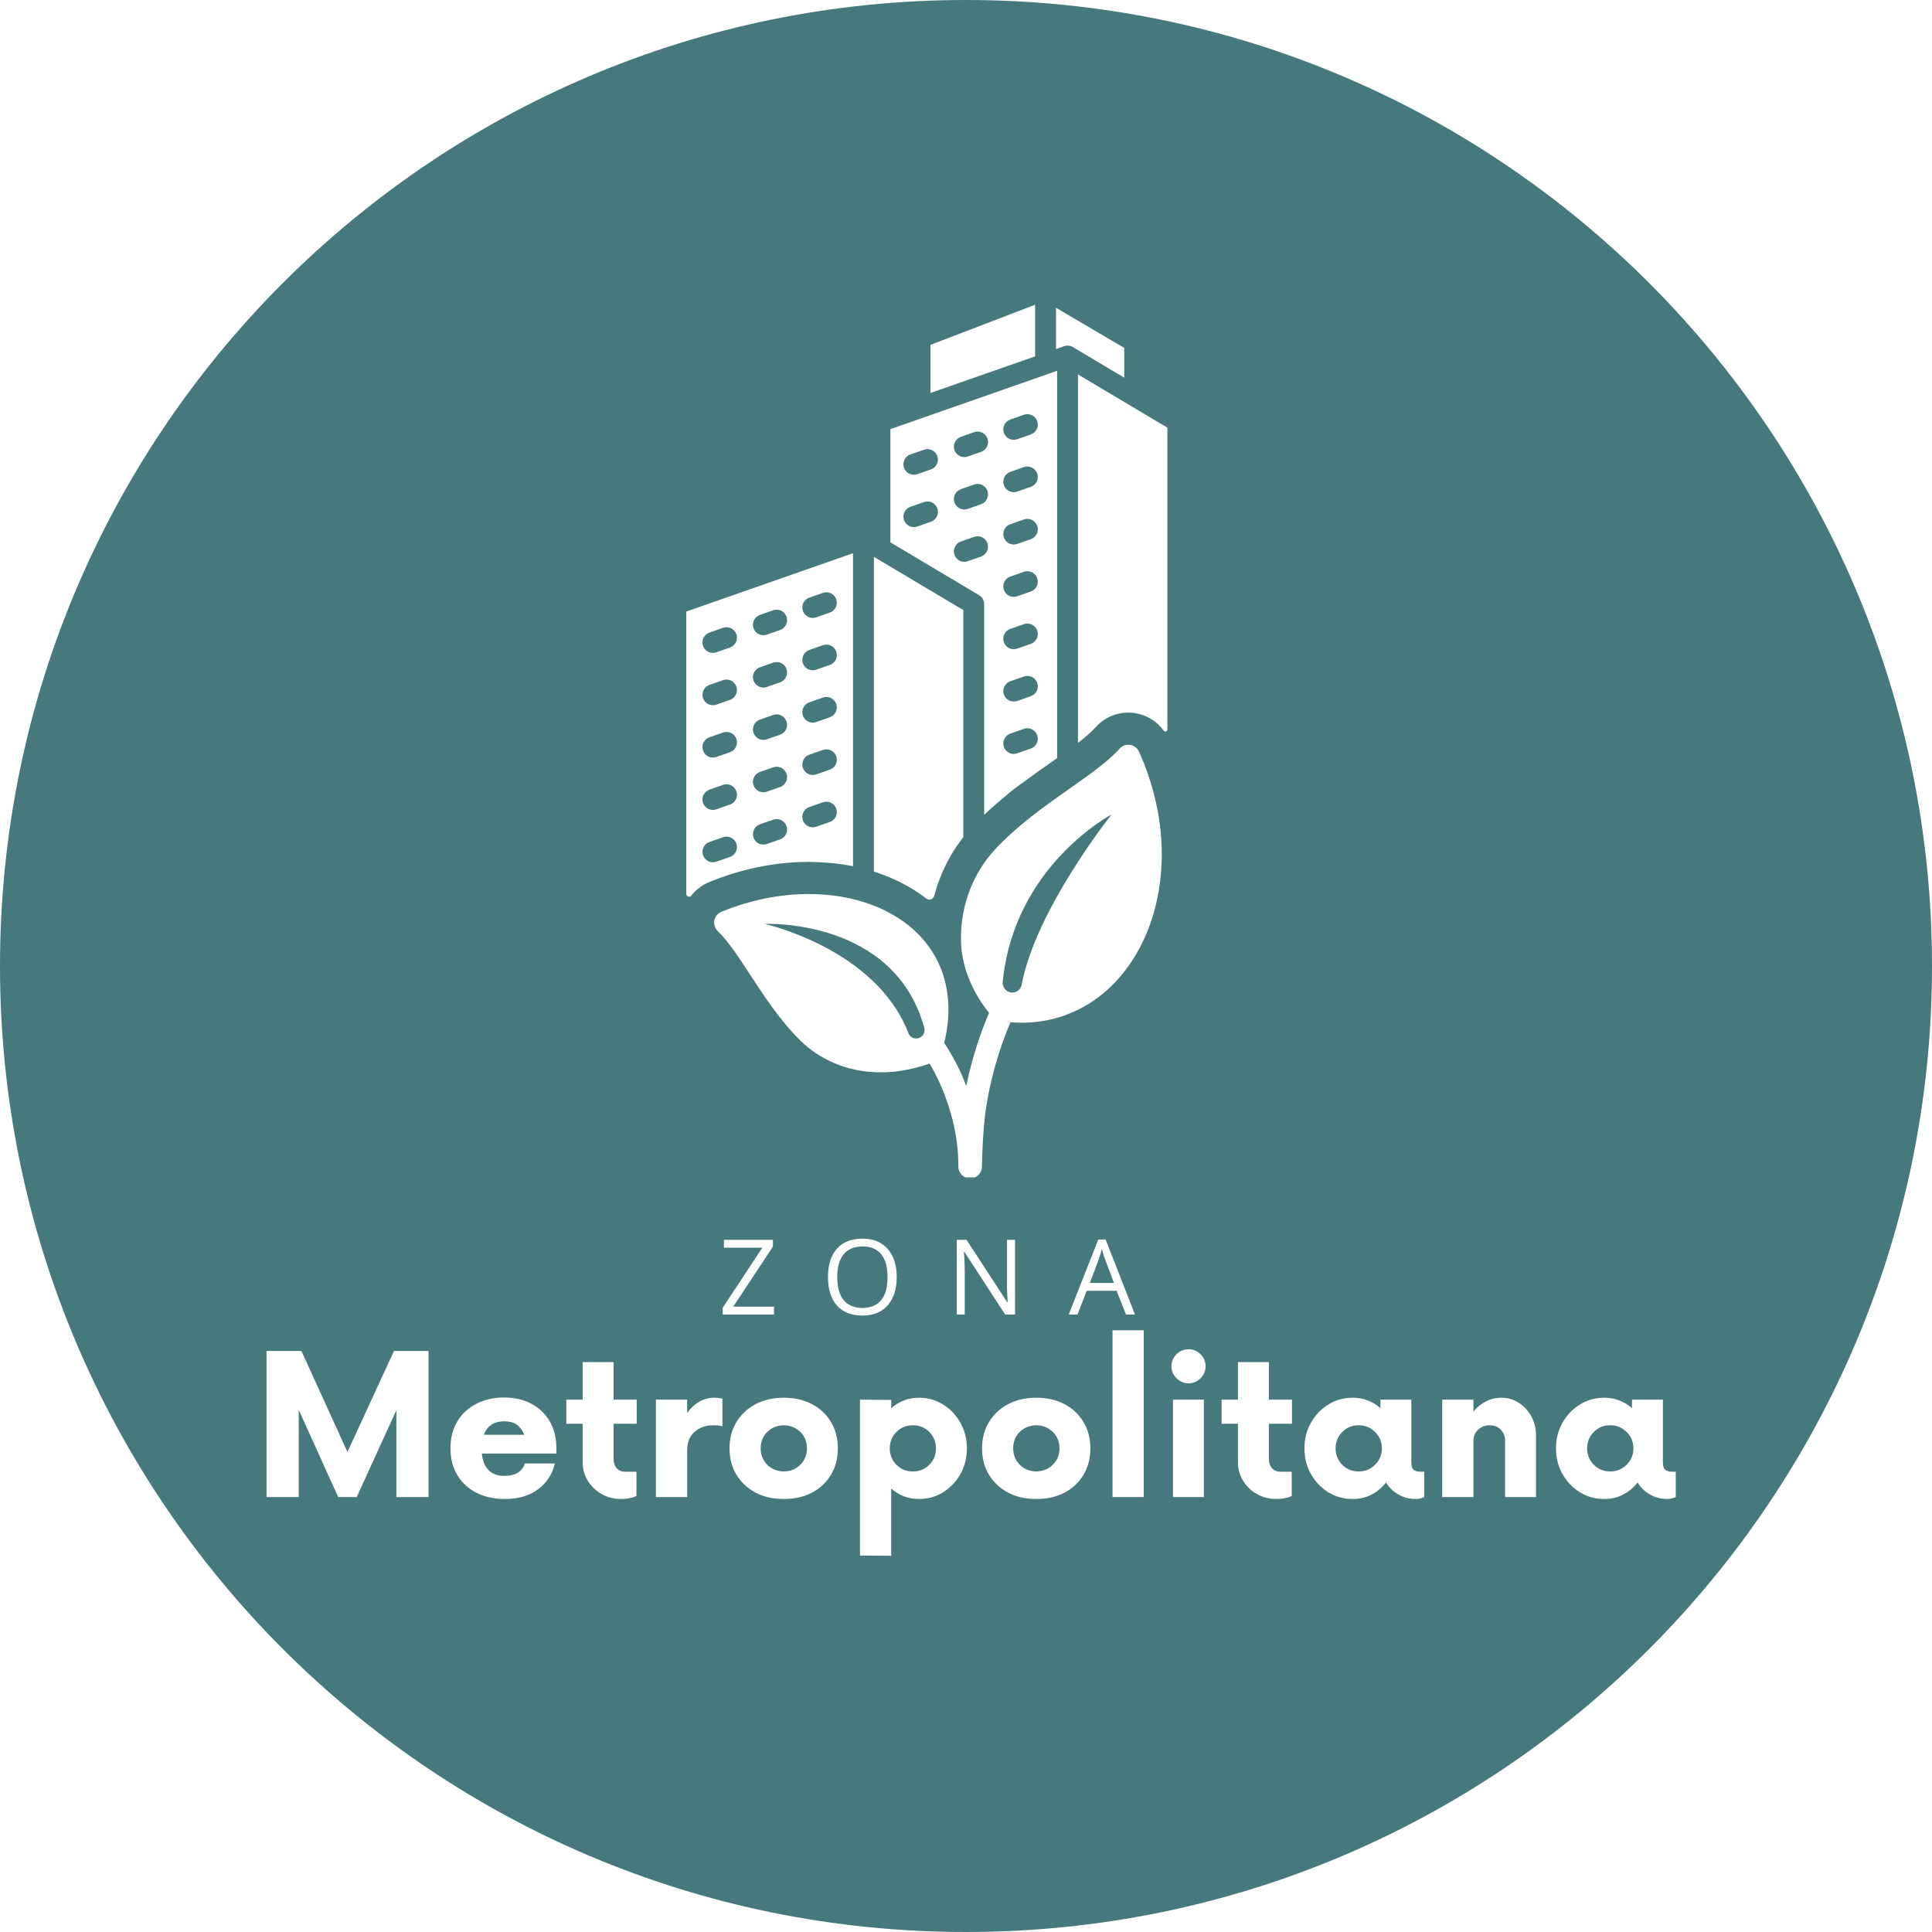
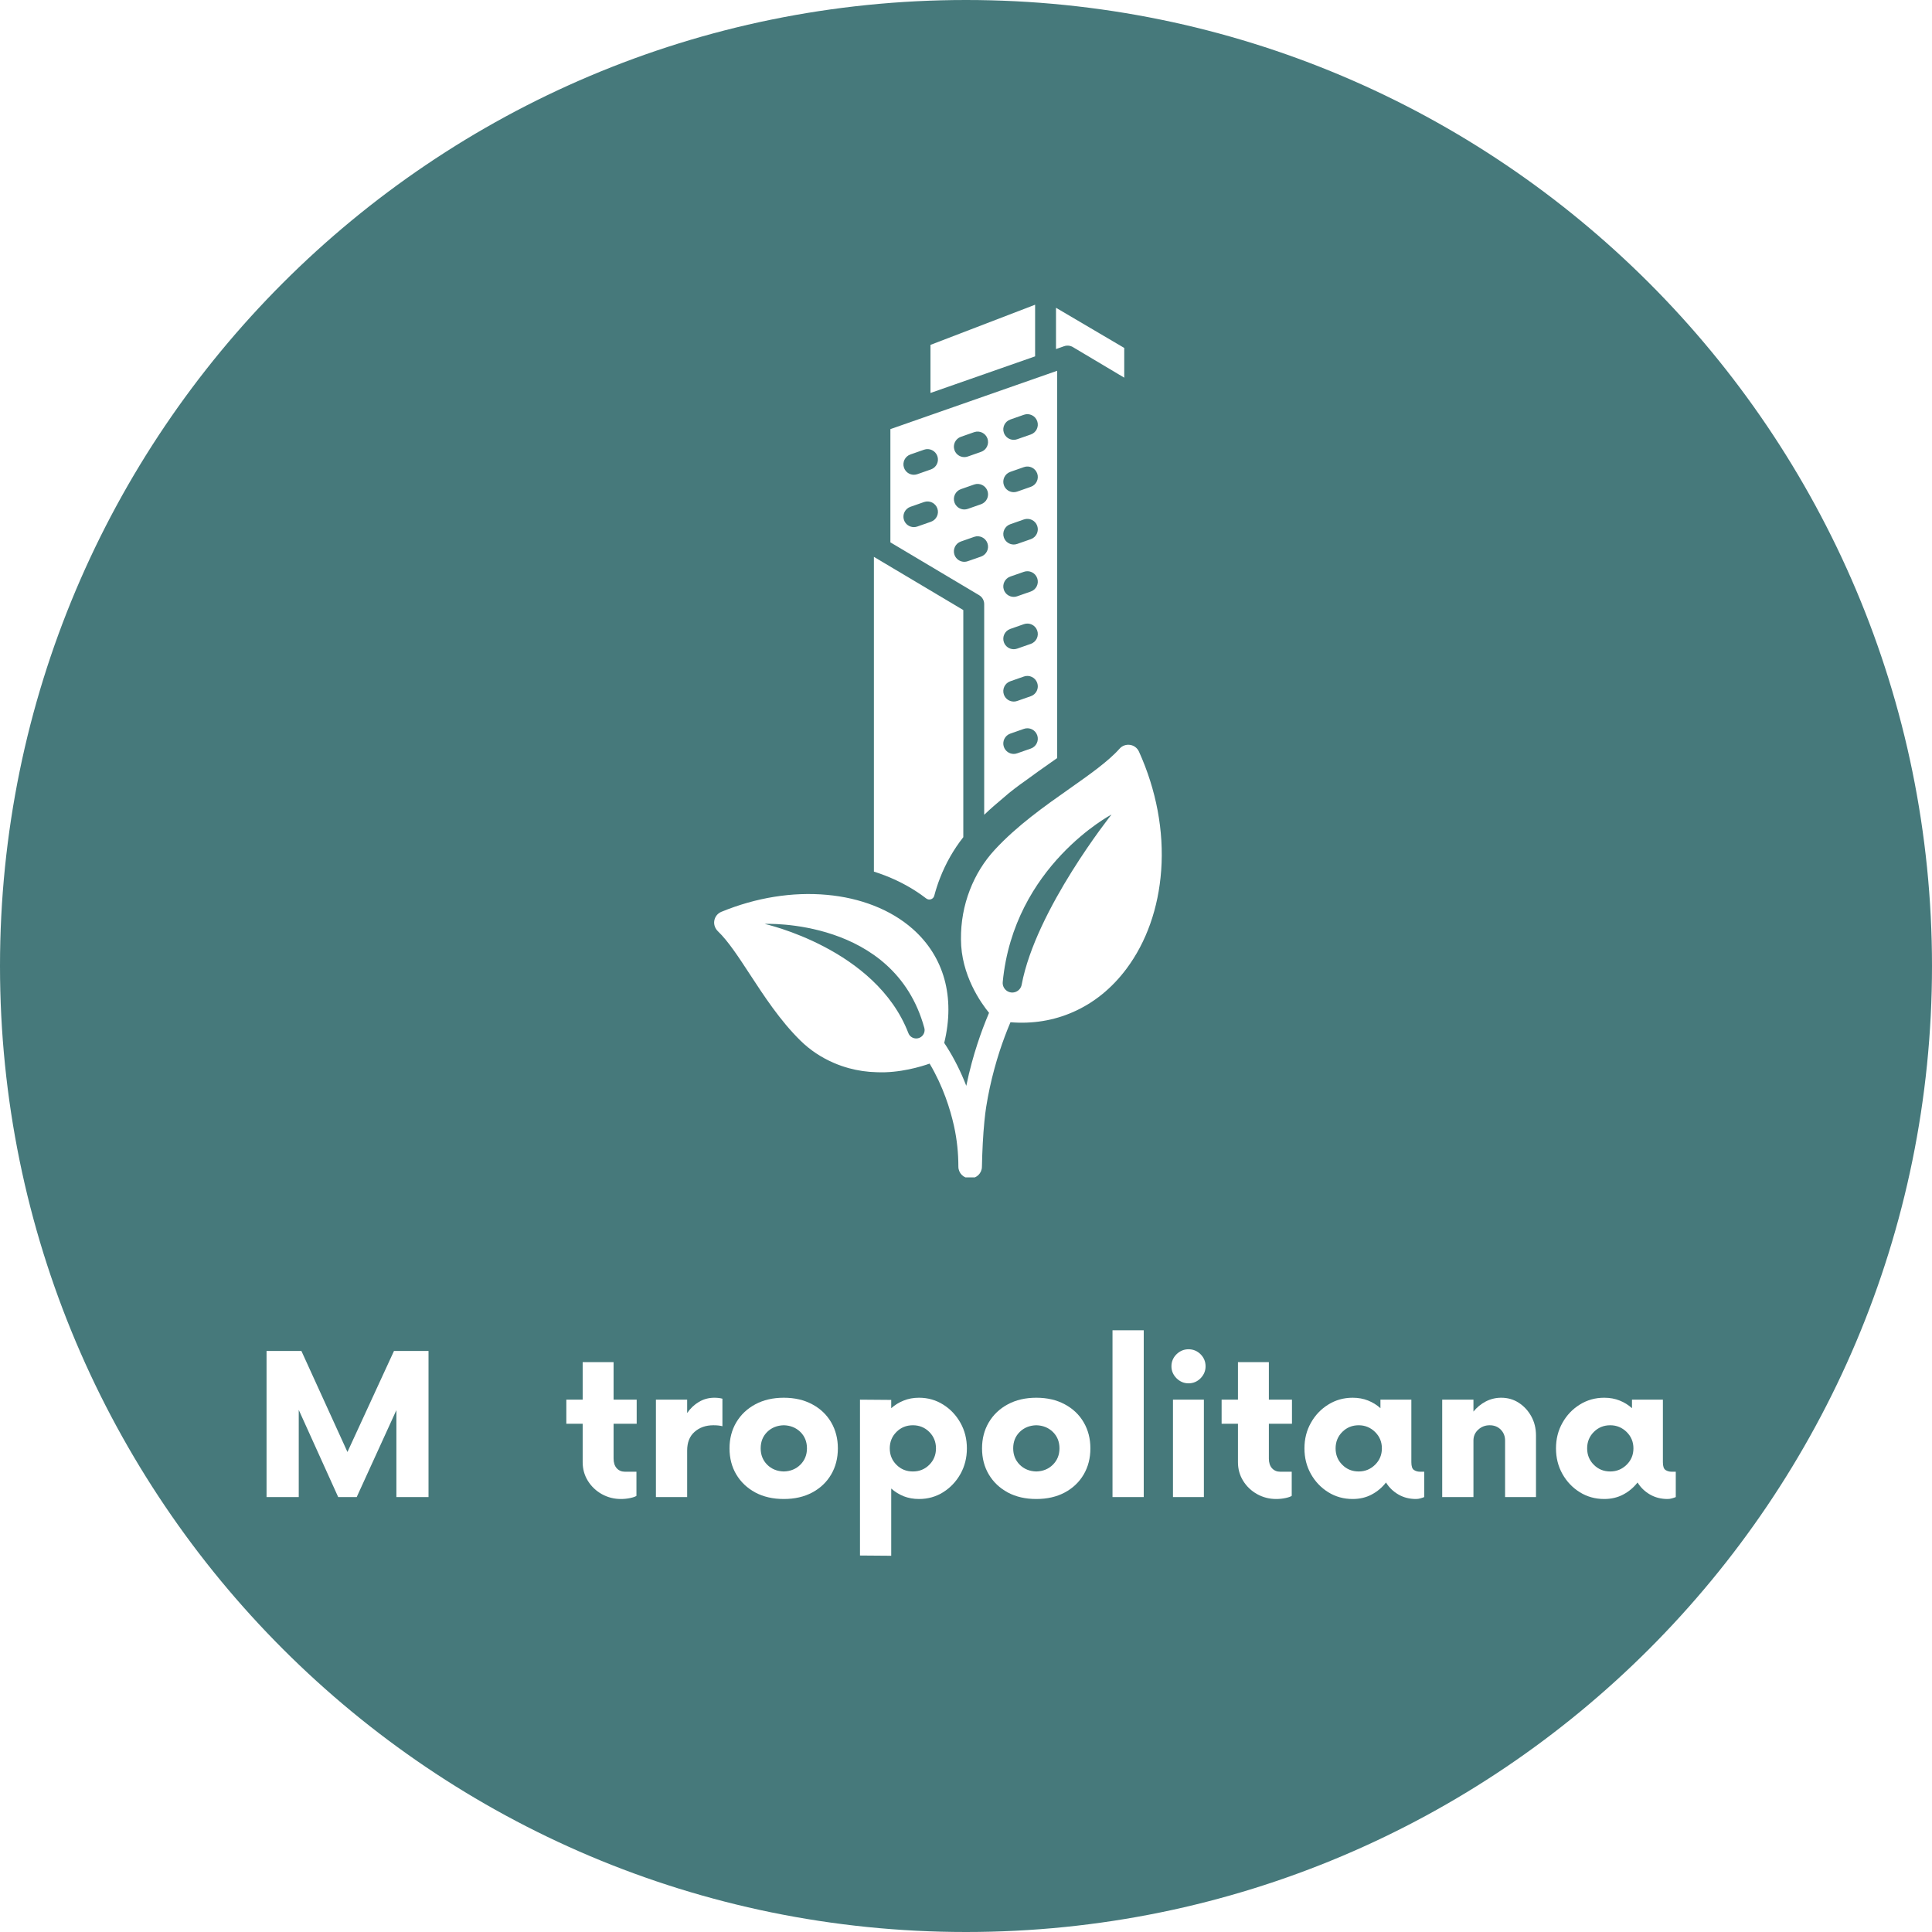
<svg xmlns="http://www.w3.org/2000/svg" width="500" zoomAndPan="magnify" viewBox="0 0 375 375" height="500" preserveAspectRatio="xMidYMid meet" version="1.0">
  <defs>
    <g />
    <clipPath id="44666d5660">
      <path d="M 187.5 0 C 83.945 0 0 83.945 0 187.5 C 0 291.055 83.945 375 187.5 375 C 291.055 375 375 291.055 375 187.5 C 375 83.945 291.055 0 187.5 0 Z M 187.5 0 " clip-rule="nonzero" />
    </clipPath>
    <clipPath id="ecd79edb7b">
      <path d="M 0 0 L 375 0 L 375 375 L 0 375 Z M 0 0 " clip-rule="nonzero" />
    </clipPath>
    <clipPath id="85276df7e3">
      <path d="M 187.5 0 C 83.945 0 0 83.945 0 187.5 C 0 291.055 83.945 375 187.5 375 C 291.055 375 375 291.055 375 187.5 C 375 83.945 291.055 0 187.5 0 Z M 187.5 0 " clip-rule="nonzero" />
    </clipPath>
    <clipPath id="d3f5e976a8">
      <rect x="0" width="375" y="0" height="375" />
    </clipPath>
    <clipPath id="7651bb02ee">
      <path d="M 204 59.031 L 219 59.031 L 219 74 L 204 74 Z M 204 59.031 " clip-rule="nonzero" />
    </clipPath>
    <clipPath id="dc6bab1413">
-       <path d="M 133.207 107 L 166 107 L 166 175 L 133.207 175 Z M 133.207 107 " clip-rule="nonzero" />
-     </clipPath>
+       </clipPath>
    <clipPath id="0ec962547c">
      <path d="M 180 59.031 L 201 59.031 L 201 77 L 180 77 Z M 180 59.031 " clip-rule="nonzero" />
    </clipPath>
    <clipPath id="ecff343dc2">
-       <path d="M 209 72 L 226.957 72 L 226.957 145 L 209 145 Z M 209 72 " clip-rule="nonzero" />
-     </clipPath>
+       </clipPath>
    <clipPath id="dc2a020291">
      <path d="M 138 144 L 226 144 L 226 228.531 L 138 228.531 Z M 138 144 " clip-rule="nonzero" />
    </clipPath>
    <clipPath id="b5b03c87c7">
      <rect x="0" width="279" y="0" height="47" />
    </clipPath>
    <clipPath id="ee7d13d669">
-       <rect x="0" width="92" y="0" height="30" />
-     </clipPath>
+       </clipPath>
  </defs>
  <rect x="-37.5" width="450" fill="#ffffff" y="-37.5" height="450" fill-opacity="1" />
  <rect x="-37.5" width="450" fill="#ffffff" y="-37.5" height="450" fill-opacity="1" />
  <g clip-path="url(#44666d5660)">
    <g transform="matrix(1, 0, 0, 1, 0, 0)">
      <g clip-path="url(#d3f5e976a8)">
        <g clip-path="url(#ecd79edb7b)">
          <g clip-path="url(#85276df7e3)">
            <rect x="-82.5" width="540" fill="#46797b" height="540" y="-82.5" fill-opacity="1" />
          </g>
        </g>
      </g>
    </g>
  </g>
  <g clip-path="url(#7651bb02ee)">
    <path fill="#ffffff" d="M 208.246 67.367 C 208.246 67.371 208.246 67.371 208.25 67.371 L 208.262 67.379 L 218.215 73.305 L 218.215 67.535 L 204.969 59.738 L 204.969 67.754 L 206.543 67.199 C 207.129 66.996 207.746 67.074 208.246 67.367 Z M 208.246 67.367 " fill-opacity="1" fill-rule="nonzero" />
  </g>
  <g clip-path="url(#dc6bab1413)">
    <path fill="#ffffff" d="M 162.426 167.625 C 163.492 167.754 164.539 167.926 165.57 168.133 L 165.57 107.379 L 133.207 118.699 L 133.207 173.512 C 133.207 174.027 133.859 174.246 134.18 173.84 C 134.184 173.836 134.188 173.832 134.191 173.824 C 135.094 172.676 136.289 171.773 137.645 171.215 C 143.719 168.715 150.09 167.387 156.309 167.301 C 157.496 167.238 161.281 167.465 162.426 167.625 Z M 157.09 116 L 159.734 115.074 C 160.793 114.707 161.949 115.262 162.316 116.32 C 162.688 117.375 162.129 118.531 161.074 118.902 L 158.43 119.828 C 158.207 119.902 157.98 119.941 157.758 119.941 C 156.922 119.941 156.137 119.418 155.844 118.582 C 155.477 117.527 156.031 116.371 157.09 116 Z M 157.09 126.16 L 159.734 125.234 C 160.793 124.867 161.949 125.422 162.316 126.48 C 162.688 127.535 162.129 128.691 161.074 129.062 L 158.43 129.988 C 158.207 130.066 157.98 130.102 157.758 130.102 C 156.922 130.102 156.137 129.578 155.844 128.742 C 155.477 127.688 156.031 126.531 157.09 126.16 Z M 157.09 136.32 L 159.734 135.398 C 160.793 135.027 161.949 135.582 162.316 136.641 C 162.688 137.695 162.129 138.852 161.074 139.223 L 158.43 140.148 C 158.207 140.227 157.98 140.262 157.758 140.262 C 156.922 140.262 156.137 139.738 155.844 138.902 C 155.477 137.848 156.031 136.691 157.09 136.32 Z M 157.09 146.484 L 159.734 145.559 C 160.793 145.188 161.949 145.746 162.316 146.801 C 162.688 147.855 162.129 149.012 161.074 149.383 L 158.43 150.309 C 158.207 150.387 157.98 150.422 157.758 150.422 C 156.922 150.422 156.137 149.898 155.844 149.066 C 155.477 148.008 156.031 146.852 157.09 146.484 Z M 147.5 119.355 L 150.078 118.453 C 151.133 118.082 152.289 118.641 152.66 119.695 C 153.027 120.754 152.473 121.91 151.414 122.281 L 148.84 123.18 C 148.617 123.258 148.391 123.297 148.172 123.297 C 147.332 123.297 146.551 122.773 146.258 121.938 C 145.887 120.883 146.445 119.727 147.5 119.355 Z M 141.691 166.328 L 139.043 167.25 C 138.824 167.328 138.598 167.367 138.375 167.367 C 137.539 167.367 136.754 166.844 136.461 166.008 C 136.094 164.949 136.648 163.793 137.707 163.426 L 140.352 162.5 C 141.406 162.129 142.562 162.688 142.934 163.742 C 143.305 164.801 142.746 165.957 141.691 166.328 Z M 141.691 156.164 L 139.043 157.09 C 138.824 157.168 138.598 157.207 138.375 157.207 C 137.539 157.207 136.754 156.684 136.461 155.848 C 136.094 154.789 136.648 153.633 137.707 153.266 L 140.352 152.34 C 141.406 151.969 142.562 152.527 142.934 153.582 C 143.305 154.641 142.746 155.797 141.691 156.164 Z M 141.691 146.004 L 139.043 146.93 C 138.824 147.008 138.598 147.043 138.375 147.043 C 137.539 147.043 136.754 146.523 136.461 145.688 C 136.094 144.629 136.648 143.473 137.707 143.105 L 140.352 142.18 C 141.406 141.809 142.562 142.367 142.934 143.422 C 143.305 144.48 142.746 145.637 141.691 146.004 Z M 141.691 135.844 L 139.043 136.77 C 138.824 136.848 138.598 136.883 138.375 136.883 C 137.539 136.883 136.754 136.359 136.461 135.523 C 136.094 134.469 136.648 133.312 137.707 132.941 L 140.352 132.016 C 141.406 131.648 142.562 132.203 142.934 133.262 C 143.305 134.316 142.746 135.473 141.691 135.844 Z M 141.691 125.684 L 139.043 126.609 C 138.824 126.688 138.598 126.723 138.375 126.723 C 137.539 126.723 136.754 126.199 136.461 125.363 C 136.094 124.309 136.648 123.152 137.707 122.781 L 140.352 121.855 C 141.406 121.488 142.562 122.043 142.934 123.102 C 143.305 124.156 142.746 125.312 141.691 125.684 Z M 151.414 162.922 L 148.84 163.824 C 148.617 163.902 148.391 163.938 148.172 163.938 C 147.332 163.938 146.551 163.418 146.258 162.582 C 145.887 161.523 146.445 160.367 147.5 159.996 L 150.078 159.098 C 151.133 158.727 152.289 159.285 152.66 160.34 C 153.027 161.398 152.473 162.555 151.414 162.922 Z M 147.5 149.836 L 150.078 148.938 C 151.133 148.566 152.289 149.121 152.66 150.18 C 153.027 151.234 152.473 152.391 151.414 152.762 L 148.84 153.664 C 148.617 153.742 148.391 153.777 148.172 153.777 C 147.332 153.777 146.551 153.254 146.258 152.418 C 145.887 151.363 146.445 150.207 147.5 149.836 Z M 151.414 142.602 L 148.84 143.504 C 148.617 143.582 148.391 143.617 148.172 143.617 C 147.332 143.617 146.551 143.094 146.258 142.258 C 145.887 141.203 146.445 140.047 147.5 139.676 L 150.078 138.773 C 151.133 138.406 152.289 138.961 152.66 140.02 C 153.027 141.074 152.473 142.23 151.414 142.602 Z M 151.414 132.441 L 148.84 133.344 C 148.617 133.422 148.391 133.457 148.172 133.457 C 147.332 133.457 146.551 132.934 146.258 132.098 C 145.887 131.043 146.445 129.887 147.5 129.516 L 150.078 128.613 C 151.133 128.246 152.289 128.801 152.66 129.859 C 153.027 130.914 152.473 132.07 151.414 132.441 Z M 157.09 156.645 L 159.734 155.719 C 160.793 155.348 161.949 155.906 162.316 156.961 C 162.688 158.02 162.129 159.176 161.074 159.543 L 158.43 160.469 C 158.207 160.547 157.98 160.582 157.758 160.582 C 156.922 160.582 156.137 160.062 155.844 159.227 C 155.477 158.168 156.031 157.012 157.09 156.645 Z M 157.09 156.645 " fill-opacity="1" fill-rule="nonzero" />
  </g>
  <path fill="#ffffff" d="M 179.777 174.391 C 179.91 174.492 180.062 174.559 180.227 174.586 C 180.73 174.664 181.211 174.352 181.34 173.859 C 181.641 172.719 182.004 171.594 182.434 170.488 C 183.562 167.574 185.086 164.891 186.977 162.496 L 186.977 118.414 L 169.625 108.086 L 169.625 169.18 C 170.395 169.422 171.148 169.688 171.887 169.977 C 174.805 171.117 177.449 172.598 179.777 174.391 Z M 179.777 174.391 " fill-opacity="1" fill-rule="nonzero" />
  <g clip-path="url(#0ec962547c)">
    <path fill="#ffffff" d="M 200.914 69.113 L 200.914 59.145 L 180.605 66.941 L 180.605 76.273 L 200.914 69.168 C 200.914 69.152 200.914 69.133 200.914 69.113 Z M 200.914 69.113 " fill-opacity="1" fill-rule="nonzero" />
  </g>
  <path fill="#ffffff" d="M 191.031 117.262 L 191.031 158.145 C 192.25 156.988 193.504 155.891 194.773 154.844 C 195.902 153.82 197.832 152.363 199 151.559 C 200.707 150.297 202.391 149.109 204.012 147.973 C 204.402 147.695 204.793 147.422 205.188 147.145 L 205.188 71.969 L 172.824 83.293 L 172.824 105.27 L 190.039 115.52 C 190.656 115.887 191.031 116.547 191.031 117.262 Z M 196.098 81.43 L 198.742 80.504 C 199.797 80.133 200.953 80.691 201.324 81.746 C 201.695 82.805 201.137 83.961 200.082 84.332 L 197.434 85.254 C 197.215 85.332 196.988 85.371 196.766 85.371 C 195.93 85.371 195.145 84.848 194.852 84.012 C 194.484 82.957 195.039 81.801 196.098 81.43 Z M 196.098 91.59 L 198.742 90.664 C 199.797 90.293 200.953 90.852 201.324 91.906 C 201.695 92.965 201.137 94.121 200.082 94.492 L 197.434 95.418 C 197.215 95.492 196.988 95.531 196.766 95.531 C 195.93 95.531 195.145 95.008 194.852 94.172 C 194.484 93.117 195.039 91.961 196.098 91.59 Z M 196.098 101.75 L 198.742 100.824 C 199.797 100.457 200.953 101.012 201.324 102.07 C 201.695 103.125 201.137 104.281 200.082 104.652 L 197.434 105.578 C 197.215 105.652 196.988 105.691 196.766 105.691 C 195.93 105.691 195.145 105.168 194.852 104.332 C 194.484 103.277 195.039 102.121 196.098 101.75 Z M 196.098 111.91 L 198.742 110.988 C 199.797 110.617 200.953 111.172 201.324 112.23 C 201.695 113.285 201.137 114.441 200.082 114.812 L 197.434 115.738 C 197.215 115.816 196.988 115.852 196.766 115.852 C 195.93 115.852 195.145 115.328 194.852 114.492 C 194.484 113.438 195.039 112.281 196.098 111.91 Z M 196.098 122.074 L 198.742 121.148 C 199.797 120.777 200.953 121.336 201.324 122.391 C 201.695 123.445 201.137 124.602 200.082 124.973 L 197.434 125.898 C 197.215 125.977 196.988 126.012 196.766 126.012 C 195.93 126.012 195.145 125.492 194.852 124.656 C 194.484 123.598 195.039 122.441 196.098 122.074 Z M 196.098 132.234 L 198.742 131.309 C 199.797 130.938 200.953 131.496 201.324 132.551 C 201.695 133.609 201.137 134.766 200.082 135.133 L 197.434 136.059 C 197.215 136.137 196.988 136.172 196.766 136.172 C 195.93 136.172 195.145 135.652 194.852 134.816 C 194.484 133.758 195.039 132.602 196.098 132.234 Z M 196.098 142.395 L 198.742 141.469 C 199.797 141.098 200.953 141.656 201.324 142.711 C 201.695 143.77 201.137 144.926 200.082 145.293 L 197.434 146.219 C 197.215 146.297 196.988 146.336 196.766 146.336 C 195.93 146.336 195.145 145.812 194.852 144.977 C 194.484 143.922 195.039 142.766 196.098 142.395 Z M 186.508 84.785 L 189.082 83.883 C 190.141 83.512 191.297 84.07 191.668 85.125 C 192.035 86.184 191.48 87.34 190.422 87.707 L 187.848 88.609 C 187.625 88.688 187.398 88.723 187.176 88.723 C 186.34 88.723 185.555 88.203 185.262 87.367 C 184.895 86.309 185.449 85.152 186.508 84.785 Z M 186.508 94.945 L 189.082 94.043 C 190.141 93.672 191.297 94.23 191.668 95.289 C 192.035 96.344 191.48 97.5 190.422 97.871 L 187.848 98.773 C 187.625 98.848 187.398 98.887 187.176 98.887 C 186.34 98.887 185.555 98.363 185.262 97.527 C 184.895 96.473 185.449 95.316 186.508 94.945 Z M 180.695 101.273 L 178.051 102.199 C 177.828 102.277 177.605 102.312 177.383 102.312 C 176.543 102.312 175.762 101.789 175.469 100.953 C 175.098 99.898 175.656 98.742 176.711 98.371 L 179.359 97.445 C 180.414 97.078 181.57 97.633 181.941 98.691 C 182.309 99.746 181.754 100.902 180.695 101.273 Z M 180.695 91.113 L 178.051 92.039 C 177.828 92.113 177.605 92.152 177.383 92.152 C 176.543 92.152 175.762 91.629 175.469 90.793 C 175.098 89.738 175.656 88.582 176.711 88.211 L 179.359 87.285 C 180.414 86.914 181.57 87.473 181.941 88.527 C 182.309 89.586 181.754 90.742 180.695 91.113 Z M 187.176 109.047 C 186.34 109.047 185.555 108.523 185.262 107.688 C 184.895 106.633 185.449 105.477 186.508 105.105 L 189.082 104.203 C 190.141 103.832 191.297 104.391 191.664 105.445 C 192.035 106.504 191.477 107.66 190.422 108.031 L 187.844 108.93 C 187.625 109.008 187.398 109.047 187.176 109.047 Z M 187.176 109.047 " fill-opacity="1" fill-rule="nonzero" />
  <g clip-path="url(#ecff343dc2)">
    <path fill="#ffffff" d="M 209.238 72.68 L 209.238 144.184 C 210.645 143.102 211.844 142.078 212.645 141.176 C 214.566 139.012 217.422 137.98 220.281 138.414 C 222.57 138.762 224.578 140.004 225.898 141.84 C 226.117 142.141 226.59 141.988 226.59 141.617 L 226.59 83.008 Z M 209.238 72.68 " fill-opacity="1" fill-rule="nonzero" />
  </g>
  <g clip-path="url(#dc2a020291)">
    <path fill="#ffffff" d="M 219.348 144.582 C 218.582 144.465 217.82 144.738 217.309 145.316 C 215.125 147.777 211.469 150.348 207.602 153.074 C 202.828 156.43 197.422 160.234 193.066 164.957 C 191 167.199 189.379 169.82 188.25 172.738 C 187.07 175.781 186.492 179 186.523 182.309 C 186.523 189.277 190.453 194.734 191.973 196.59 C 191.137 198.562 190.379 200.574 189.715 202.617 C 189.324 203.809 188.961 205.027 188.633 206.238 C 188.23 207.719 187.867 209.238 187.555 210.758 C 186.512 208.062 185.238 205.516 183.758 203.176 C 183.609 202.945 183.449 202.699 183.273 202.43 C 185.43 193.547 183.254 185.688 177.145 180.297 C 175.027 178.43 172.492 176.91 169.613 175.785 C 166.816 174.688 163.742 173.98 160.484 173.688 C 153.801 173.082 146.727 174.223 140.016 176.984 C 139.285 177.285 138.766 177.938 138.641 178.727 C 138.52 179.477 138.805 180.234 139.352 180.762 C 141.344 182.668 143.402 185.824 145.582 189.16 C 148.309 193.332 151.398 198.066 155.316 201.934 C 157.195 203.793 159.414 205.273 161.906 206.336 C 162.84 206.738 163.812 207.074 164.793 207.34 C 166.516 207.809 168.309 208.07 170.125 208.113 C 174.625 208.328 178.902 206.992 180.438 206.445 C 183.082 210.887 184.449 215.363 185.137 218.41 C 185.156 218.492 185.172 218.574 185.191 218.656 C 185.742 221.172 186.02 223.789 186.02 226.441 C 186.016 227.695 187.031 228.715 188.285 228.715 L 188.328 228.715 C 189.559 228.715 190.562 227.73 190.59 226.5 C 190.648 223.52 190.812 220.242 191.074 217.629 C 191.188 216.504 191.301 215.578 191.414 214.875 C 191.809 212.383 192.348 209.879 193.016 207.43 C 193.324 206.289 193.668 205.145 194.031 204.023 C 194.648 202.137 195.352 200.25 196.129 198.418 C 200.422 198.762 204.508 198.098 208.277 196.438 C 212.312 194.664 215.797 191.844 218.629 188.062 C 222.523 182.859 224.859 176.246 225.387 168.934 C 225.938 161.309 224.445 153.34 221.074 145.891 C 220.754 145.184 220.109 144.695 219.348 144.582 Z M 179.066 201 C 178.266 201.926 176.758 201.672 176.316 200.527 C 169.992 184.098 148.418 179.332 148.418 179.332 C 148.418 179.332 173.547 178.129 179.406 199.504 C 179.551 200.027 179.422 200.586 179.066 201 Z M 198.305 191.129 C 198.066 192.41 196.625 193.055 195.512 192.375 C 194.906 192.004 194.562 191.32 194.629 190.613 C 196.785 168.066 215.75 158.094 215.75 158.094 C 215.75 158.094 201.039 176.535 198.305 191.129 Z M 198.305 191.129 " fill-opacity="1" fill-rule="nonzero" />
  </g>
  <g transform="matrix(1, 0, 0, 1, 48, 256)">
    <g clip-path="url(#b5b03c87c7)">
      <g fill="#ffffff" fill-opacity="1">
        <g transform="translate(0.956, 34.58)">
          <g>
            <path d="M 27.516 -28.359 L 34.219 -28.359 L 34.219 0 L 27.984 0 L 27.984 -16.875 L 20.281 0 L 16.688 0 L 9.031 -16.922 L 9.031 0 L 2.781 0 L 2.781 -28.359 L 9.547 -28.359 L 18.484 -8.75 Z M 27.516 -28.359 " />
          </g>
        </g>
      </g>
      <g fill="#ffffff" fill-opacity="1">
        <g transform="translate(37.965, 34.58)">
          <g>
-             <path d="M 22.031 -9.5 L 22.031 -8.453 L 7.562 -8.453 C 7.688 -7.098 8.109 -6.035 8.828 -5.266 C 9.555 -4.492 10.598 -4.109 11.953 -4.109 C 14.035 -4.109 15.359 -4.91 15.922 -6.516 L 21.734 -6.516 C 21.266 -4.473 20.188 -2.812 18.5 -1.531 C 16.812 -0.258 14.66 0.375 12.047 0.375 C 9.941 0.375 8.094 -0.031 6.5 -0.844 C 4.906 -1.664 3.664 -2.816 2.781 -4.297 C 1.906 -5.773 1.469 -7.492 1.469 -9.453 C 1.469 -11.441 1.906 -13.176 2.781 -14.656 C 3.664 -16.133 4.895 -17.281 6.469 -18.094 C 8.051 -18.914 9.848 -19.328 11.859 -19.328 C 13.91 -19.328 15.691 -18.914 17.203 -18.094 C 18.711 -17.281 19.895 -16.141 20.75 -14.672 C 21.602 -13.211 22.031 -11.488 22.031 -9.5 Z M 11.953 -14.703 C 10.879 -14.703 10.02 -14.473 9.375 -14.016 C 8.727 -13.555 8.25 -12.914 7.938 -12.094 L 15.781 -12.094 C 15.469 -12.914 15.004 -13.555 14.391 -14.016 C 13.773 -14.473 12.961 -14.703 11.953 -14.703 Z M 11.953 -14.703 " />
-           </g>
+             </g>
        </g>
      </g>
      <g fill="#ffffff" fill-opacity="1">
        <g transform="translate(61.408, 34.58)">
          <g>
            <path d="M 14.172 -14.234 L 9.688 -14.234 L 9.688 -7.469 C 9.688 -6.676 9.891 -6.051 10.297 -5.594 C 10.711 -5.145 11.234 -4.922 11.859 -4.922 L 14.125 -4.922 L 14.125 -0.234 C 13.906 -0.078 13.504 0.062 12.922 0.188 C 12.336 0.312 11.734 0.375 11.109 0.375 C 9.785 0.375 8.555 0.062 7.422 -0.562 C 6.285 -1.195 5.379 -2.055 4.703 -3.141 C 4.023 -4.234 3.688 -5.441 3.688 -6.766 L 3.688 -14.234 L 0.516 -14.234 L 0.516 -18.906 L 3.688 -18.906 L 3.688 -26.188 L 9.688 -26.188 L 9.688 -18.906 L 14.172 -18.906 Z M 14.172 -14.234 " />
          </g>
        </g>
      </g>
      <g fill="#ffffff" fill-opacity="1">
        <g transform="translate(76.533, 34.58)">
          <g>
            <path d="M 14.125 -19.281 C 14.414 -19.281 14.691 -19.266 14.953 -19.234 C 15.223 -19.203 15.469 -19.156 15.688 -19.094 L 15.688 -13.75 C 15.469 -13.812 15.207 -13.859 14.906 -13.891 C 14.613 -13.922 14.289 -13.938 13.938 -13.938 C 12.457 -13.938 11.238 -13.508 10.281 -12.656 C 9.32 -11.812 8.844 -10.602 8.844 -9.031 L 8.844 0 L 2.781 0 L 2.781 -18.906 L 8.844 -18.906 L 8.844 -16.312 C 9.469 -17.219 10.227 -17.938 11.125 -18.469 C 12.031 -19.008 13.031 -19.281 14.125 -19.281 Z M 14.125 -19.281 " />
          </g>
        </g>
      </g>
      <g fill="#ffffff" fill-opacity="1">
        <g transform="translate(92.13, 34.58)">
          <g>
            <path d="M 12 0.375 C 9.895 0.375 8.051 -0.047 6.469 -0.891 C 4.895 -1.742 3.664 -2.91 2.781 -4.391 C 1.906 -5.867 1.469 -7.555 1.469 -9.453 C 1.469 -11.336 1.906 -13.02 2.781 -14.5 C 3.664 -15.988 4.895 -17.156 6.469 -18 C 8.051 -18.852 9.895 -19.281 12 -19.281 C 14.113 -19.281 15.957 -18.852 17.531 -18 C 19.113 -17.156 20.336 -15.988 21.203 -14.5 C 22.066 -13.02 22.5 -11.336 22.5 -9.453 C 22.5 -7.555 22.066 -5.867 21.203 -4.391 C 20.336 -2.91 19.113 -1.742 17.531 -0.891 C 15.957 -0.047 14.113 0.375 12 0.375 Z M 12 -4.969 C 13.289 -5 14.363 -5.438 15.219 -6.281 C 16.07 -7.133 16.5 -8.191 16.5 -9.453 C 16.5 -10.742 16.07 -11.805 15.219 -12.641 C 14.363 -13.473 13.289 -13.906 12 -13.938 C 10.707 -13.906 9.633 -13.473 8.781 -12.641 C 7.938 -11.805 7.516 -10.742 7.516 -9.453 C 7.516 -8.191 7.938 -7.133 8.781 -6.281 C 9.633 -5.438 10.707 -5 12 -4.969 Z M 12 -4.969 " />
          </g>
        </g>
      </g>
      <g fill="#ffffff" fill-opacity="1">
        <g transform="translate(116.141, 34.58)">
          <g>
            <path d="M 14.234 -19.281 C 15.961 -19.281 17.523 -18.836 18.922 -17.953 C 20.328 -17.078 21.445 -15.895 22.281 -14.406 C 23.113 -12.926 23.531 -11.273 23.531 -9.453 C 23.531 -7.629 23.113 -5.973 22.281 -4.484 C 21.445 -3.004 20.328 -1.82 18.922 -0.938 C 17.523 -0.062 15.961 0.375 14.234 0.375 C 13.16 0.375 12.172 0.195 11.266 -0.156 C 10.367 -0.52 9.562 -1.02 8.844 -1.656 L 8.844 11.391 L 2.781 11.344 L 2.781 -18.906 L 8.844 -18.859 L 8.844 -17.25 C 9.562 -17.883 10.367 -18.379 11.266 -18.734 C 12.172 -19.098 13.16 -19.281 14.234 -19.281 Z M 13.047 -4.969 C 14.305 -4.969 15.367 -5.398 16.234 -6.266 C 17.098 -7.129 17.531 -8.191 17.531 -9.453 C 17.531 -10.711 17.098 -11.773 16.234 -12.641 C 15.367 -13.504 14.305 -13.938 13.047 -13.938 C 11.785 -13.938 10.723 -13.504 9.859 -12.641 C 8.992 -11.773 8.562 -10.711 8.562 -9.453 C 8.562 -8.191 8.992 -7.129 9.859 -6.266 C 10.723 -5.398 11.785 -4.969 13.047 -4.969 Z M 13.047 -4.969 " />
          </g>
        </g>
      </g>
      <g fill="#ffffff" fill-opacity="1">
        <g transform="translate(141.144, 34.58)">
          <g>
            <path d="M 12 0.375 C 9.895 0.375 8.051 -0.047 6.469 -0.891 C 4.895 -1.742 3.664 -2.91 2.781 -4.391 C 1.906 -5.867 1.469 -7.555 1.469 -9.453 C 1.469 -11.336 1.906 -13.02 2.781 -14.5 C 3.664 -15.988 4.895 -17.156 6.469 -18 C 8.051 -18.852 9.895 -19.281 12 -19.281 C 14.113 -19.281 15.957 -18.852 17.531 -18 C 19.113 -17.156 20.336 -15.988 21.203 -14.5 C 22.066 -13.02 22.5 -11.336 22.5 -9.453 C 22.5 -7.555 22.066 -5.867 21.203 -4.391 C 20.336 -2.91 19.113 -1.742 17.531 -0.891 C 15.957 -0.047 14.113 0.375 12 0.375 Z M 12 -4.969 C 13.289 -5 14.363 -5.438 15.219 -6.281 C 16.07 -7.133 16.5 -8.191 16.5 -9.453 C 16.5 -10.742 16.07 -11.805 15.219 -12.641 C 14.363 -13.473 13.289 -13.906 12 -13.938 C 10.707 -13.906 9.633 -13.473 8.781 -12.641 C 7.938 -11.805 7.516 -10.742 7.516 -9.453 C 7.516 -8.191 7.938 -7.133 8.781 -6.281 C 9.633 -5.438 10.707 -5 12 -4.969 Z M 12 -4.969 " />
          </g>
        </g>
      </g>
      <g fill="#ffffff" fill-opacity="1">
        <g transform="translate(165.155, 34.58)">
          <g>
            <path d="M 2.781 0 L 2.781 -32.375 L 8.844 -32.375 L 8.844 0 Z M 2.781 0 " />
          </g>
        </g>
      </g>
      <g fill="#ffffff" fill-opacity="1">
        <g transform="translate(176.782, 34.58)">
          <g>
            <path d="M 5.906 -22.078 C 5.02 -22.078 4.242 -22.406 3.578 -23.062 C 2.922 -23.727 2.594 -24.5 2.594 -25.375 C 2.594 -26.289 2.922 -27.07 3.578 -27.719 C 4.242 -28.363 5.02 -28.688 5.906 -28.688 C 6.82 -28.688 7.602 -28.363 8.25 -27.719 C 8.895 -27.07 9.219 -26.289 9.219 -25.375 C 9.219 -24.5 8.895 -23.727 8.25 -23.062 C 7.602 -22.406 6.82 -22.078 5.906 -22.078 Z M 2.891 0 L 2.891 -18.906 L 8.891 -18.906 L 8.891 0 Z M 2.891 0 " />
          </g>
        </g>
      </g>
      <g fill="#ffffff" fill-opacity="1">
        <g transform="translate(188.598, 34.58)">
          <g>
            <path d="M 14.172 -14.234 L 9.688 -14.234 L 9.688 -7.469 C 9.688 -6.676 9.891 -6.051 10.297 -5.594 C 10.711 -5.145 11.234 -4.922 11.859 -4.922 L 14.125 -4.922 L 14.125 -0.234 C 13.906 -0.078 13.504 0.062 12.922 0.188 C 12.336 0.312 11.734 0.375 11.109 0.375 C 9.785 0.375 8.555 0.062 7.422 -0.562 C 6.285 -1.195 5.379 -2.055 4.703 -3.141 C 4.023 -4.234 3.688 -5.441 3.688 -6.766 L 3.688 -14.234 L 0.516 -14.234 L 0.516 -18.906 L 3.688 -18.906 L 3.688 -26.188 L 9.688 -26.188 L 9.688 -18.906 L 14.172 -18.906 Z M 14.172 -14.234 " />
          </g>
        </g>
      </g>
      <g fill="#ffffff" fill-opacity="1">
        <g transform="translate(203.723, 34.58)">
          <g>
            <path d="M 23.875 -4.922 L 24.719 -4.922 L 24.719 0 C 24.5 0.094 24.254 0.176 23.984 0.25 C 23.711 0.332 23.422 0.375 23.109 0.375 C 21.848 0.375 20.711 0.082 19.703 -0.5 C 18.703 -1.082 17.898 -1.859 17.297 -2.828 C 16.547 -1.859 15.625 -1.082 14.531 -0.5 C 13.445 0.082 12.211 0.375 10.828 0.375 C 9.086 0.375 7.508 -0.062 6.094 -0.938 C 4.676 -1.82 3.551 -3.004 2.719 -4.484 C 1.883 -5.973 1.469 -7.629 1.469 -9.453 C 1.469 -11.273 1.883 -12.926 2.719 -14.406 C 3.551 -15.895 4.676 -17.078 6.094 -17.953 C 7.508 -18.836 9.086 -19.281 10.828 -19.281 C 11.93 -19.281 12.93 -19.098 13.828 -18.734 C 14.723 -18.379 15.52 -17.883 16.219 -17.25 L 16.219 -18.906 L 22.219 -18.906 L 22.219 -6.766 C 22.219 -5.973 22.391 -5.469 22.734 -5.25 C 23.078 -5.031 23.457 -4.922 23.875 -4.922 Z M 12 -4.969 C 13.227 -4.969 14.285 -5.398 15.172 -6.266 C 16.055 -7.129 16.5 -8.191 16.5 -9.453 C 16.5 -10.711 16.055 -11.773 15.172 -12.641 C 14.285 -13.504 13.227 -13.938 12 -13.938 C 10.738 -13.938 9.676 -13.504 8.812 -12.641 C 7.945 -11.773 7.516 -10.711 7.516 -9.453 C 7.516 -8.191 7.945 -7.129 8.812 -6.266 C 9.676 -5.398 10.738 -4.969 12 -4.969 Z M 12 -4.969 " />
          </g>
        </g>
      </g>
      <g fill="#ffffff" fill-opacity="1">
        <g transform="translate(229.151, 34.58)">
          <g>
            <path d="M 14.234 -19.281 C 15.492 -19.281 16.625 -18.957 17.625 -18.312 C 18.633 -17.664 19.445 -16.789 20.062 -15.688 C 20.676 -14.582 20.984 -13.336 20.984 -11.953 L 20.984 0 L 14.984 0 L 14.984 -10.969 C 14.984 -11.812 14.707 -12.516 14.156 -13.078 C 13.602 -13.648 12.883 -13.938 12 -13.938 C 11.125 -13.938 10.379 -13.648 9.766 -13.078 C 9.148 -12.516 8.844 -11.812 8.844 -10.969 L 8.844 0 L 2.781 0 L 2.781 -18.906 L 8.844 -18.906 L 8.844 -16.594 C 9.5 -17.406 10.289 -18.055 11.219 -18.547 C 12.156 -19.035 13.16 -19.281 14.234 -19.281 Z M 14.234 -19.281 " />
          </g>
        </g>
      </g>
      <g fill="#ffffff" fill-opacity="1">
        <g transform="translate(252.548, 34.58)">
          <g>
            <path d="M 23.875 -4.922 L 24.719 -4.922 L 24.719 0 C 24.5 0.094 24.254 0.176 23.984 0.25 C 23.711 0.332 23.422 0.375 23.109 0.375 C 21.848 0.375 20.711 0.082 19.703 -0.5 C 18.703 -1.082 17.898 -1.859 17.297 -2.828 C 16.547 -1.859 15.625 -1.082 14.531 -0.5 C 13.445 0.082 12.211 0.375 10.828 0.375 C 9.086 0.375 7.508 -0.062 6.094 -0.938 C 4.676 -1.82 3.551 -3.004 2.719 -4.484 C 1.883 -5.973 1.469 -7.629 1.469 -9.453 C 1.469 -11.273 1.883 -12.926 2.719 -14.406 C 3.551 -15.895 4.676 -17.078 6.094 -17.953 C 7.508 -18.836 9.086 -19.281 10.828 -19.281 C 11.93 -19.281 12.93 -19.098 13.828 -18.734 C 14.723 -18.379 15.52 -17.883 16.219 -17.25 L 16.219 -18.906 L 22.219 -18.906 L 22.219 -6.766 C 22.219 -5.973 22.391 -5.469 22.734 -5.25 C 23.078 -5.031 23.457 -4.922 23.875 -4.922 Z M 12 -4.969 C 13.227 -4.969 14.285 -5.398 15.172 -6.266 C 16.055 -7.129 16.5 -8.191 16.5 -9.453 C 16.5 -10.711 16.055 -11.773 15.172 -12.641 C 14.285 -13.504 13.227 -13.938 12 -13.938 C 10.738 -13.938 9.676 -13.504 8.812 -12.641 C 7.945 -11.773 7.516 -10.711 7.516 -9.453 C 7.516 -8.191 7.945 -7.129 8.812 -6.266 C 9.676 -5.398 10.738 -4.969 12 -4.969 Z M 12 -4.969 " />
          </g>
        </g>
      </g>
    </g>
  </g>
  <g transform="matrix(1, 0, 0, 1, 138, 233)">
    <g clip-path="url(#ee7d13d669)">
      <g fill="#ffffff" fill-opacity="1">
        <g transform="translate(1.464, 22.149)">
          <g>
-             <path d="M 10.781 0 L 0.812 0 L 0.812 -1.312 L 8.516 -12.984 L 1.047 -12.984 L 1.047 -14.5 L 10.562 -14.5 L 10.562 -13.188 L 2.859 -1.531 L 10.781 -1.531 Z M 10.781 0 " />
-           </g>
+             </g>
        </g>
      </g>
      <g fill="#ffffff" fill-opacity="1">
        <g transform="translate(21.474, 22.149)">
          <g>
            <path d="M 14.578 -7.266 C 14.578 -4.941 13.988 -3.113 12.812 -1.781 C 11.645 -0.457 10.016 0.203 7.922 0.203 C 5.785 0.203 4.133 -0.445 2.969 -1.75 C 1.812 -3.062 1.234 -4.91 1.234 -7.297 C 1.234 -9.648 1.816 -11.477 2.984 -12.781 C 4.148 -14.082 5.801 -14.734 7.938 -14.734 C 10.02 -14.734 11.645 -14.07 12.812 -12.75 C 13.988 -11.426 14.578 -9.598 14.578 -7.266 Z M 3.031 -7.266 C 3.031 -5.305 3.445 -3.816 4.281 -2.797 C 5.113 -1.785 6.328 -1.281 7.922 -1.281 C 9.523 -1.281 10.738 -1.785 11.562 -2.797 C 12.383 -3.805 12.797 -5.297 12.797 -7.266 C 12.797 -9.223 12.383 -10.703 11.562 -11.703 C 10.75 -12.711 9.539 -13.219 7.938 -13.219 C 6.332 -13.219 5.113 -12.707 4.281 -11.688 C 3.445 -10.676 3.031 -9.203 3.031 -7.266 Z M 3.031 -7.266 " />
          </g>
        </g>
      </g>
      <g fill="#ffffff" fill-opacity="1">
        <g transform="translate(45.711, 22.149)">
          <g>
            <path d="M 13.312 0 L 11.391 0 L 3.469 -12.172 L 3.391 -12.172 C 3.492 -10.742 3.547 -9.43 3.547 -8.234 L 3.547 0 L 2 0 L 2 -14.5 L 3.891 -14.5 L 11.797 -2.375 L 11.875 -2.375 C 11.863 -2.551 11.832 -3.125 11.781 -4.094 C 11.738 -5.062 11.727 -5.754 11.75 -6.172 L 11.75 -14.5 L 13.312 -14.5 Z M 13.312 0 " />
          </g>
        </g>
      </g>
      <g fill="#ffffff" fill-opacity="1">
        <g transform="translate(69.441, 22.149)">
          <g>
            <path d="M 11.109 0 L 9.297 -4.609 L 3.484 -4.609 L 1.703 0 L 0 0 L 5.734 -14.562 L 7.156 -14.562 L 12.859 0 Z M 8.781 -6.125 L 7.094 -10.625 C 6.875 -11.188 6.648 -11.883 6.422 -12.719 C 6.273 -12.082 6.066 -11.383 5.797 -10.625 L 4.094 -6.125 Z M 8.781 -6.125 " />
          </g>
        </g>
      </g>
    </g>
  </g>
</svg>